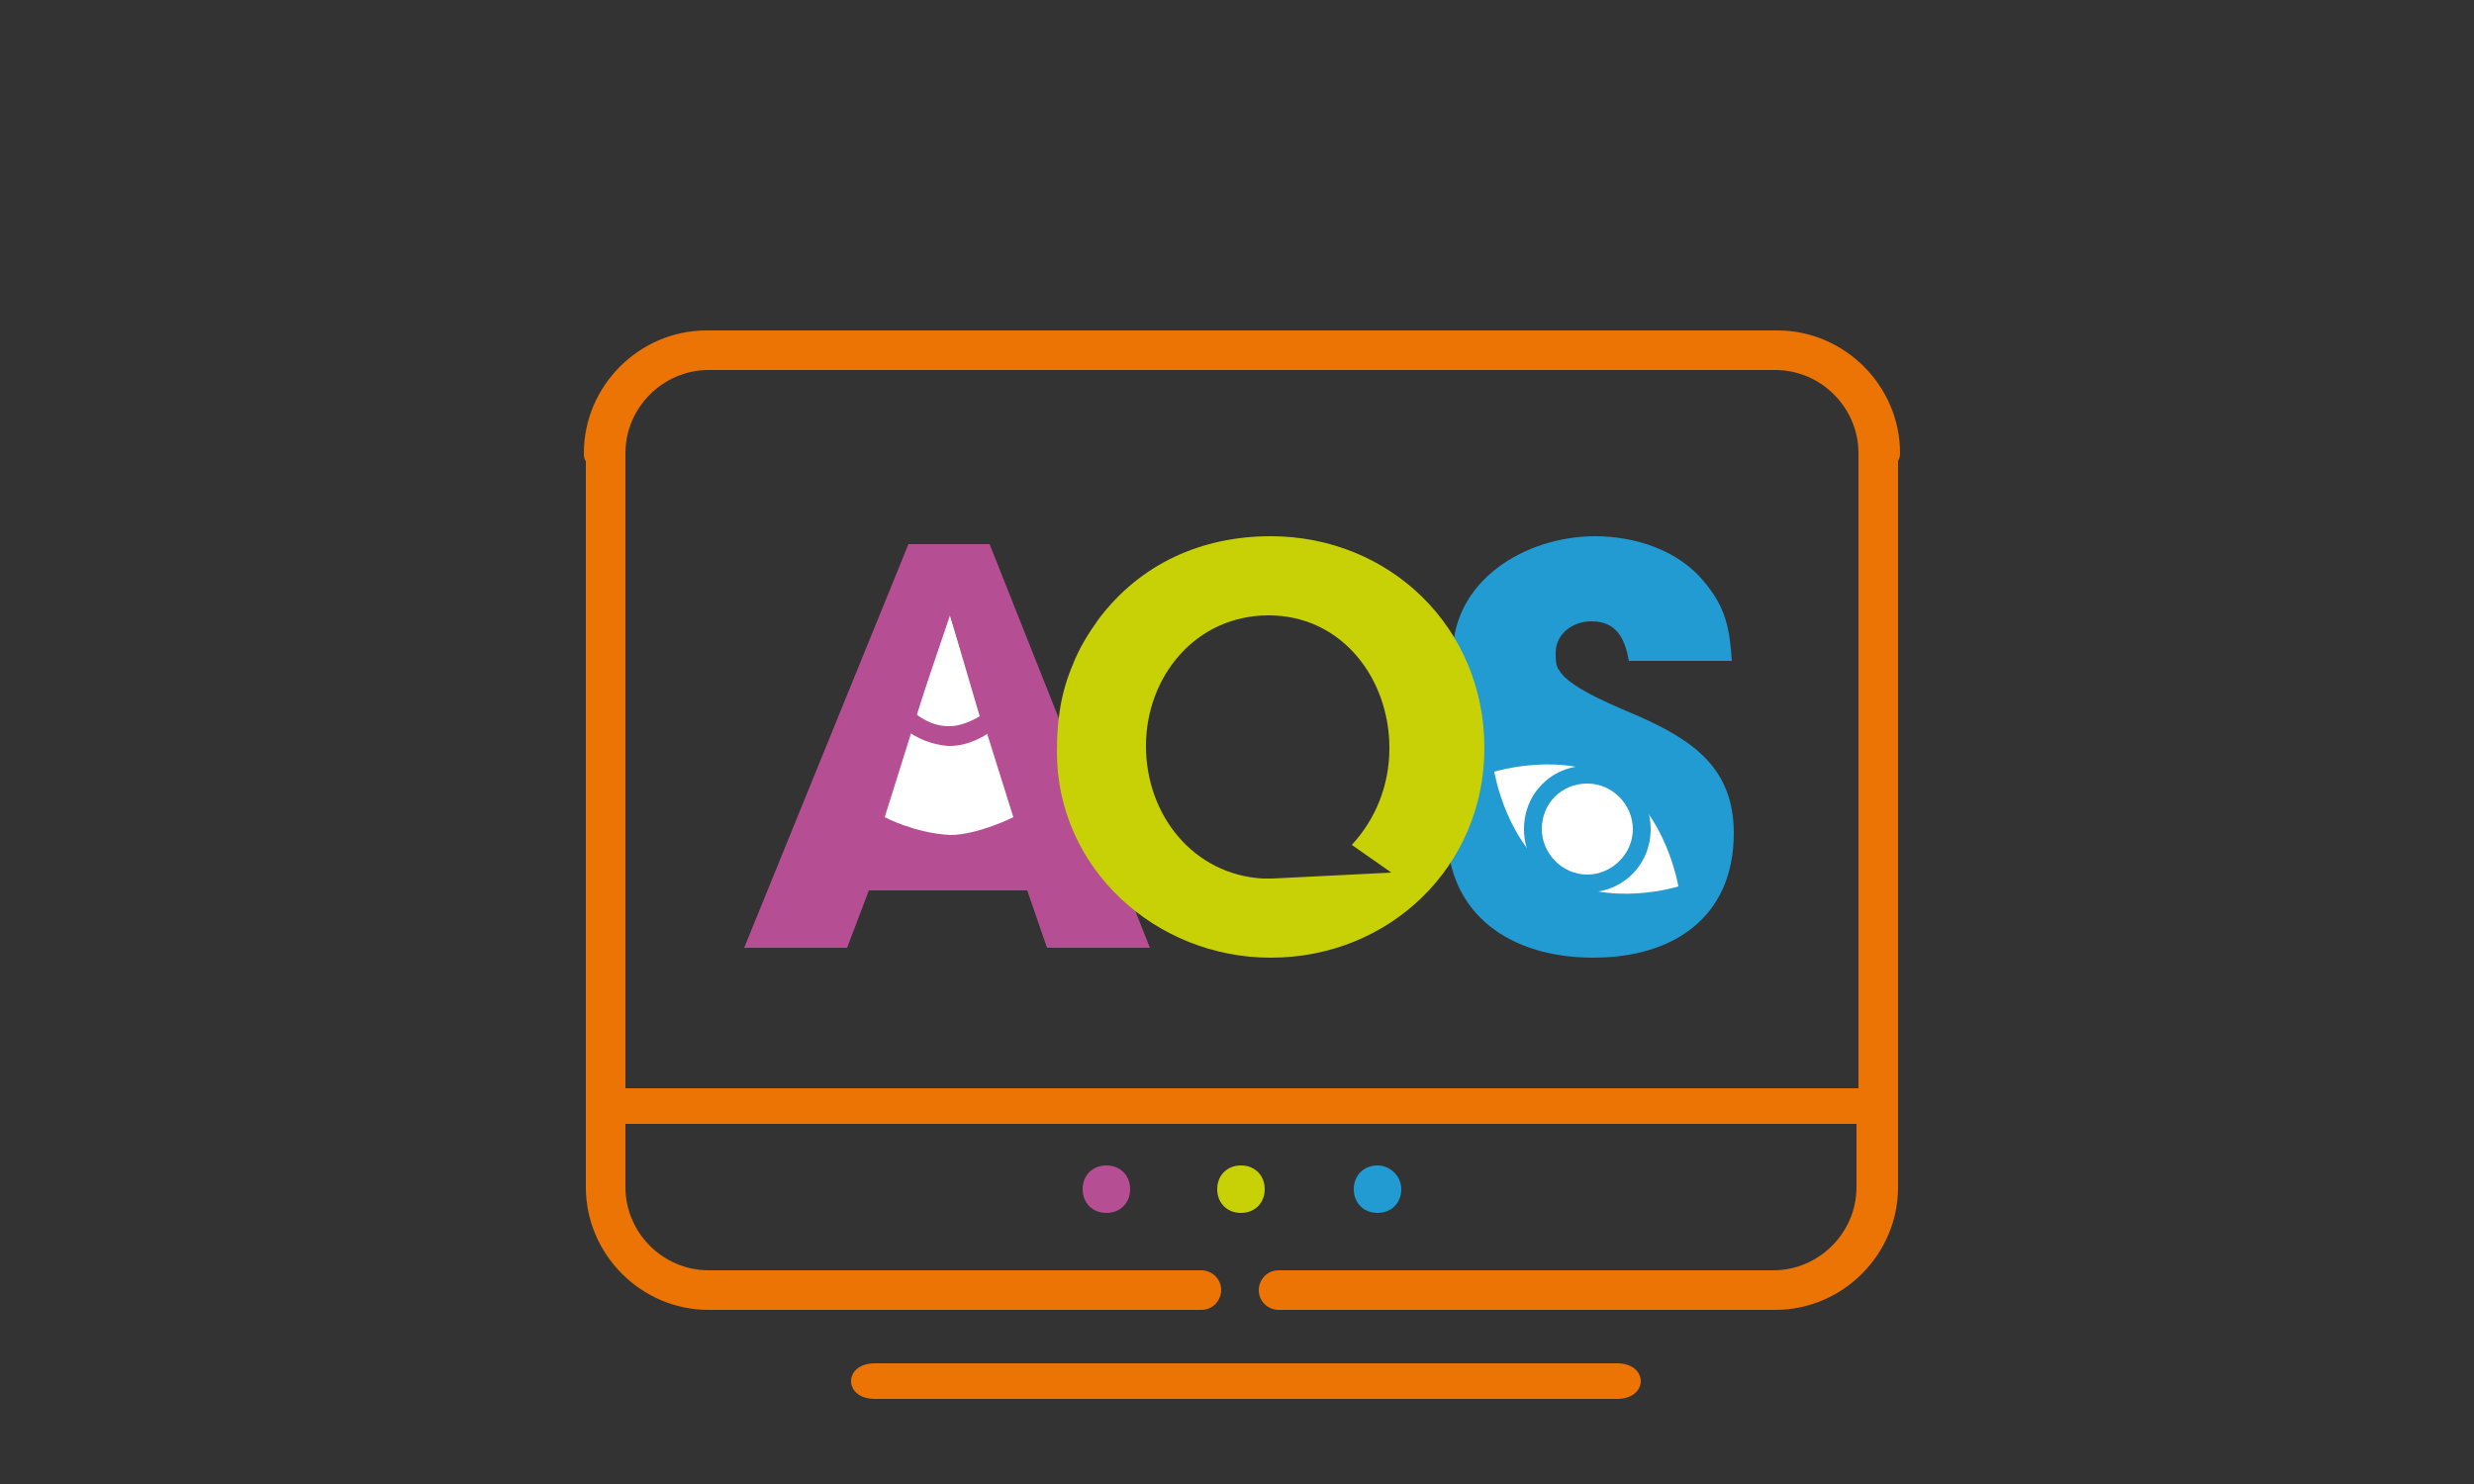
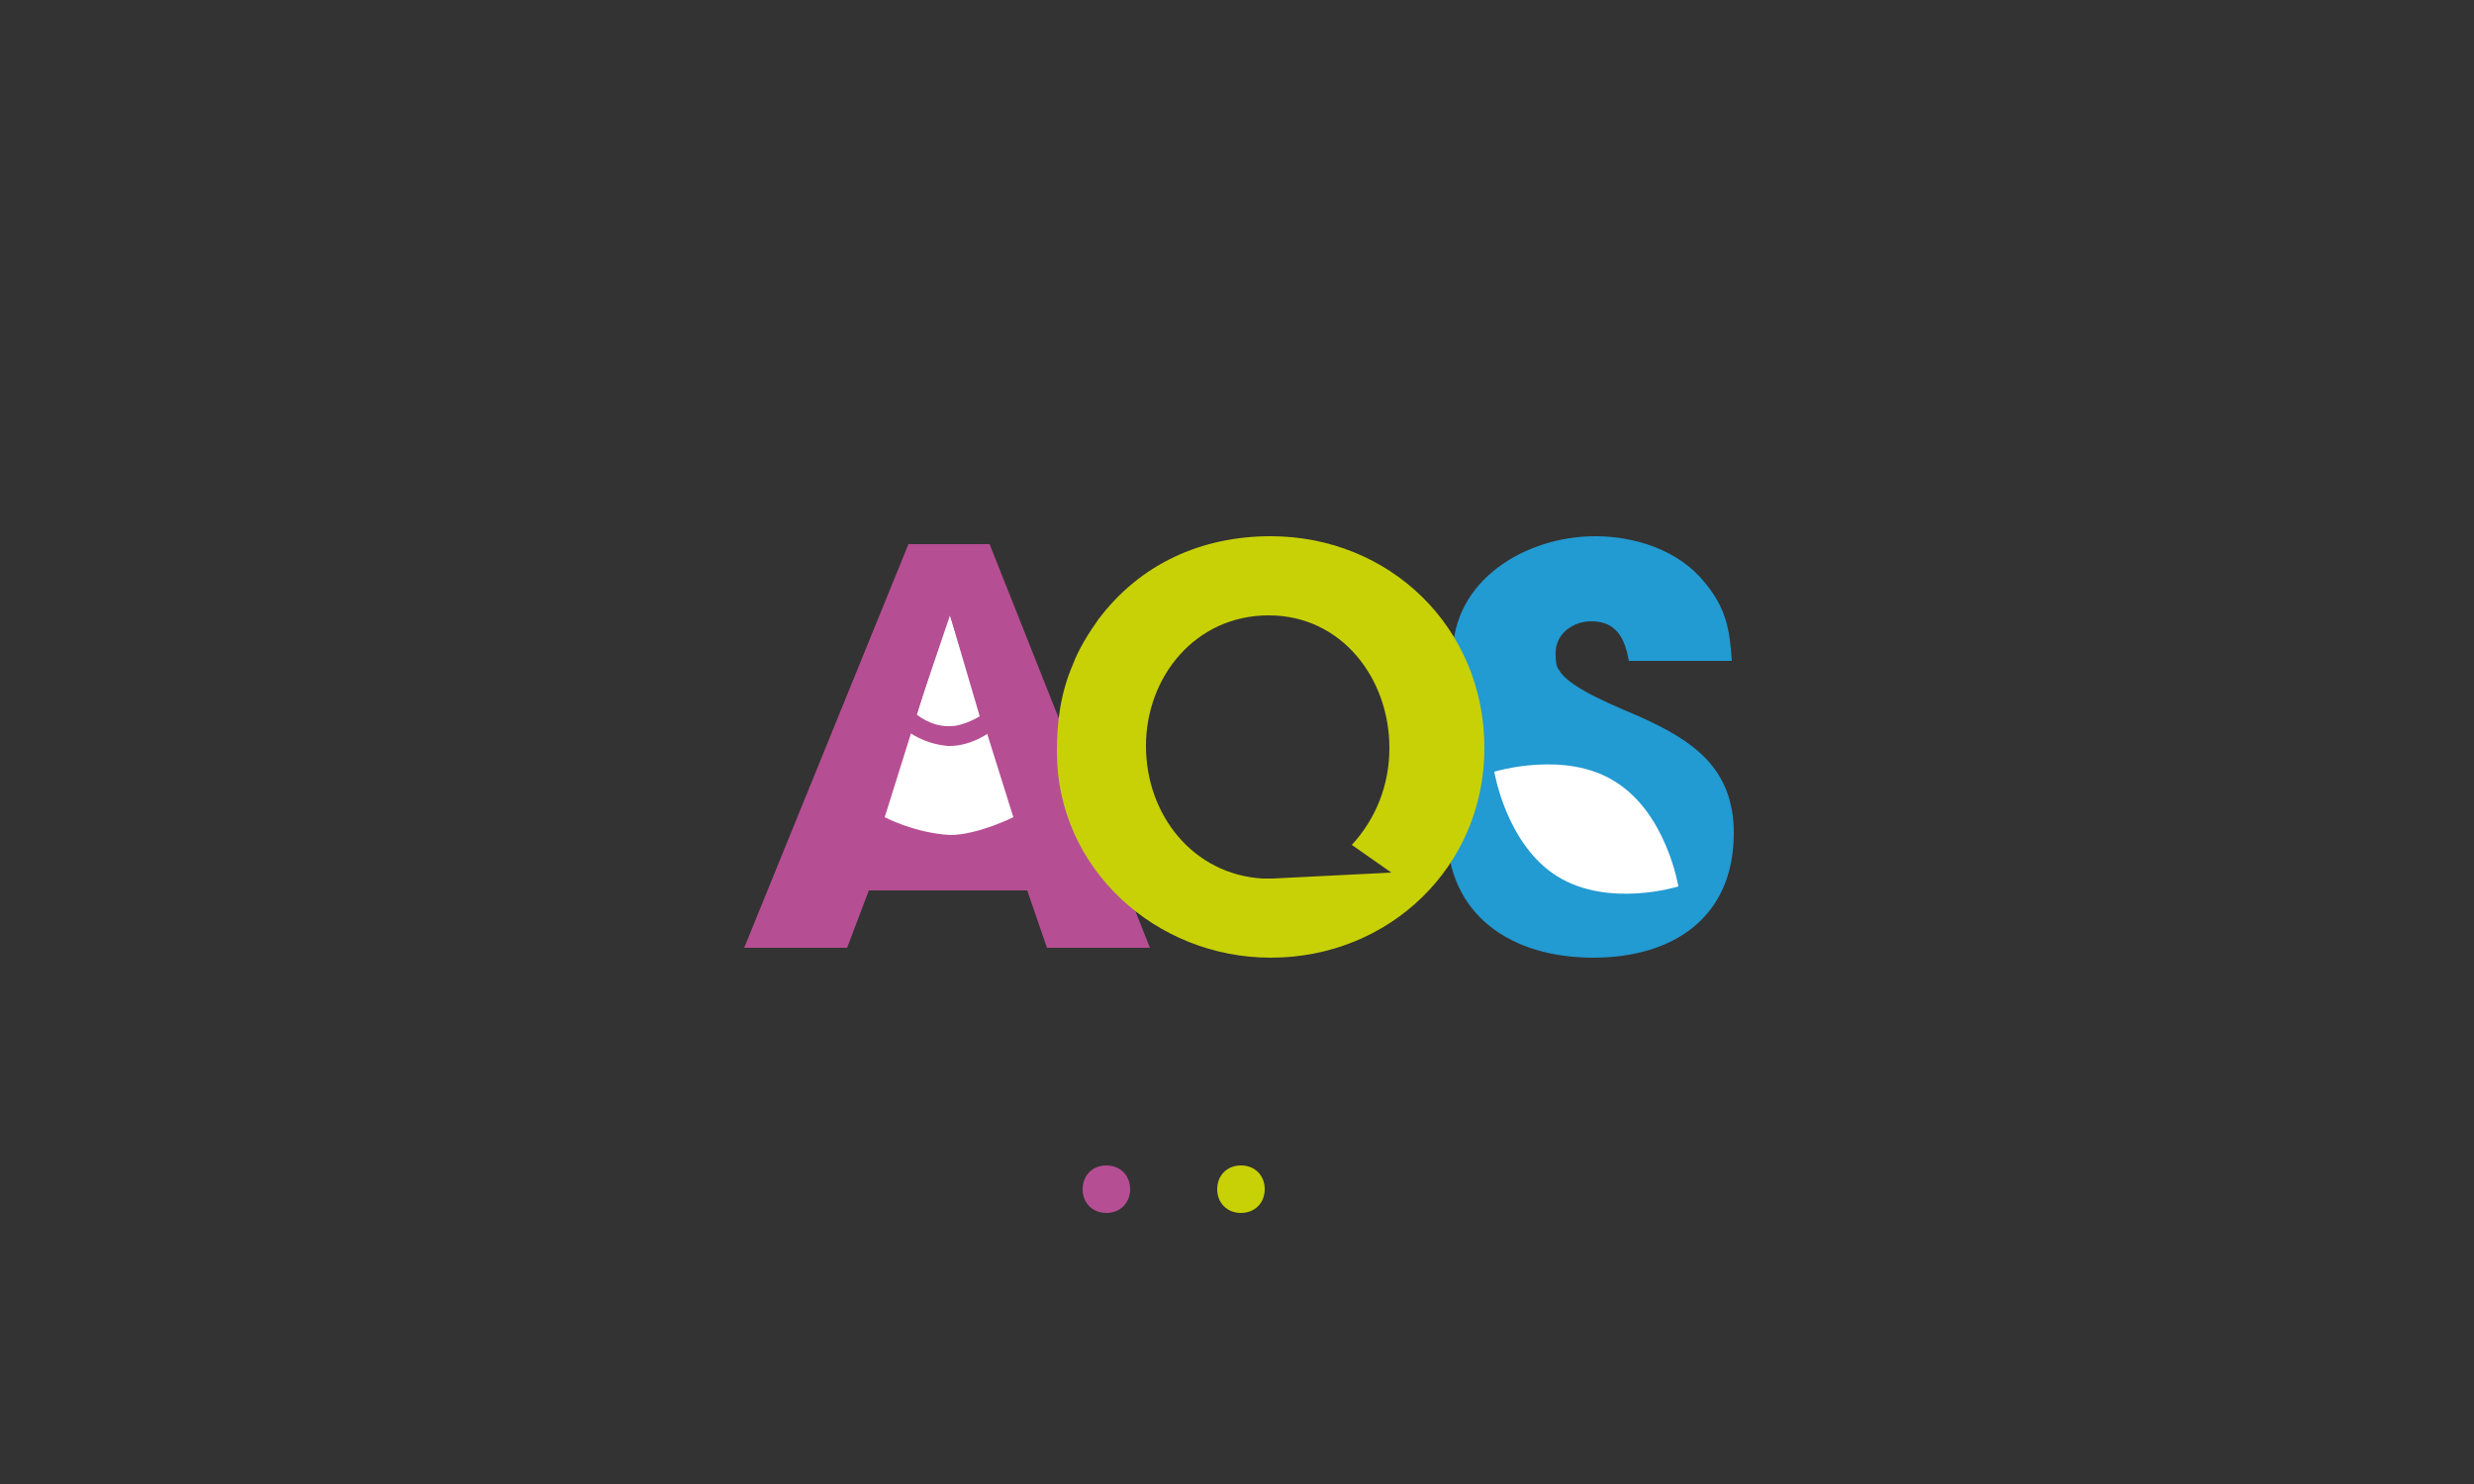
<svg xmlns="http://www.w3.org/2000/svg" version="1.1" id="Layer_1" x="0px" y="0px" viewBox="0 0 125 75" style="enable-background:new 0 0 125 75;" xml:space="preserve">
  <rect x="0" y="0" width="125" height="75" fill="#333333" stroke="none" />
  <style type="text/css"> .st0{fill:#EB7405;} .st1{fill:#B64E93;} .st2{fill:#C8D106;} .st3{fill:#229AD2;} .st4{fill:#FFFFFF;} </style>
  <g>
    <g>
-       <path class="st0" d="M96,22.9c0-3.4-2.8-6.2-6.2-6.2h-0.1H35.8h-0.1c-3.4,0-6.2,2.8-6.2,6.2c0,0.1,0,0.3,0.1,0.4V60 c0,3.4,2.8,6.2,6.2,6.2h24.9c0.6,0,1-0.5,1-1c0-0.6-0.5-1-1-1H35.8c-2.3,0-4.2-1.9-4.2-4.2v-3.2c0,0,0.1,0,0.1,0 c12.2,0,17,0,24.5,0c5.5,0,9.5,0,13,0c7.6,0,12.3,0,24.5,0c0,0,0.1,0,0.1,0V60c0,2.3-1.9,4.2-4.2,4.2H64.6c-0.6,0-1,0.5-1,1 c0,0.6,0.5,1,1,1h25.1c3.4,0,6.2-2.8,6.2-6.2V23.3C96,23.1,96,23,96,22.9z M93.7,55c-12.2,0-17,0-24.5,0c-3.4,0-7.4,0-13,0 c-7.6,0-12.3,0-24.5,0c0,0-0.1,0-0.1,0V22.9c0-2.3,1.9-4.2,4.2-4.2h53.9c2.3,0,4.2,1.9,4.2,4.2V55C93.8,55,93.8,55,93.7,55z" />
-       <path class="st0" d="M81.7,68.9c-17.7,0-19.7,0-37.5,0c-1.6,0-1.6,1.8,0,1.8c17.7,0,19.7,0,37.5,0C83.3,70.7,83.3,68.9,81.7,68.9z " />
-     </g>
+       </g>
    <path class="st1" d="M57.1,60.1c0,0.7-0.5,1.2-1.2,1.2s-1.2-0.5-1.2-1.2c0-0.7,0.5-1.2,1.2-1.2S57.1,59.4,57.1,60.1z" />
    <path class="st2" d="M63.9,60.1c0,0.7-0.5,1.2-1.2,1.2s-1.2-0.5-1.2-1.2c0-0.7,0.5-1.2,1.2-1.2S63.9,59.4,63.9,60.1z" />
-     <path class="st3" d="M70.8,60.1c0,0.7-0.5,1.2-1.2,1.2c-0.7,0-1.2-0.5-1.2-1.2c0-0.7,0.5-1.2,1.2-1.2 C70.2,58.9,70.8,59.4,70.8,60.1z" />
    <g>
      <polygon class="st1" points="52.9,47.9 51.9,45 43.9,45 42.8,47.9 37.6,47.9 45.9,27.5 50,27.5 58.1,47.9 " />
      <path class="st4" d="M48,31.1L48,31.1h-0.1l-3.2,10.2c0,0,1.5,0.8,3.3,0.9c1.4,0,3.2-0.9,3.2-0.9L48,31.1z" />
      <path class="st3" d="M82.8,36.2c-0.9-0.4-3.5-1.4-4-2.3c-0.2-0.2-0.2-0.6-0.2-0.9c0-1,0.9-1.6,1.8-1.6c1.3,0,1.7,0.9,1.9,2h5.2 c-0.1-1.6-0.3-2.7-1.4-4c-1.3-1.6-3.5-2.3-5.5-2.3c-3.5,0-7.2,2.2-7.2,6c0,2.5,1,4.4,1.4,4.5l-1.7,3.6v0.7c0,4.4,3.3,6.5,7.4,6.5 c4,0,7.1-2,7.1-6.3C87.6,38.8,85.5,37.4,82.8,36.2z" />
      <path class="st4" d="M78.7,44.3c-2.6-1.6-3.2-5.3-3.2-5.3s3.6-1.1,6.1,0.5c2.6,1.6,3.2,5.3,3.2,5.3S81.3,45.9,78.7,44.3z" />
-       <path class="st3" d="M80.2,39.6c1.3,0,2.3,1.1,2.3,2.3c0,1.3-1.1,2.3-2.3,2.3c-1.3,0-2.3-1.1-2.3-2.3 C77.9,40.6,78.9,39.6,80.2,39.6 M80.2,38.7c-1.8,0-3.2,1.4-3.2,3.2c0,1.8,1.4,3.2,3.2,3.2c1.8,0,3.2-1.4,3.2-3.2 C83.4,40.1,82,38.7,80.2,38.7L80.2,38.7z" />
      <path class="st1" d="M48,31.1l1.5,5.1c0,0-0.8,0.5-1.5,0.5c0,0,0,0-0.1,0c-0.9,0-1.6-0.6-1.6-0.6L48,31.1L48,31.1L48,31.1 M48.6,30.3H48h0h-0.6l-0.2,0.6l-1.6,5.1l-0.2,0.5l0.4,0.4c0.1,0.1,0.9,0.7,2.1,0.8l0.1,0c1,0,1.9-0.6,2-0.7l0.5-0.3L50.2,36 l-1.5-5.1L48.6,30.3L48.6,30.3z" />
      <path class="st2" d="M64.2,27.1c-3.5,0-6.6,1.4-8.7,4.2c-0.5,0.7-1,1.5-1.3,2.3c-0.6,1.4-0.8,2.8-0.8,4.4c0,5.9,5,10.4,10.8,10.4 c6,0,10.8-4.6,10.8-10.6C75,31.7,70.2,27.1,64.2,27.1z M70.3,44.1l-6,0.3c0,0,0,0-0.1,0c0,0,0,0-0.1,0l-0.3,0l0,0 c-3.5-0.2-5.9-3.2-5.9-6.7c0-3.5,2.5-6.6,6.2-6.6c3.7,0,6.1,3.2,6.1,6.7c0,1.9-0.7,3.6-1.9,4.9L70.3,44.1z" />
    </g>
  </g>
</svg>